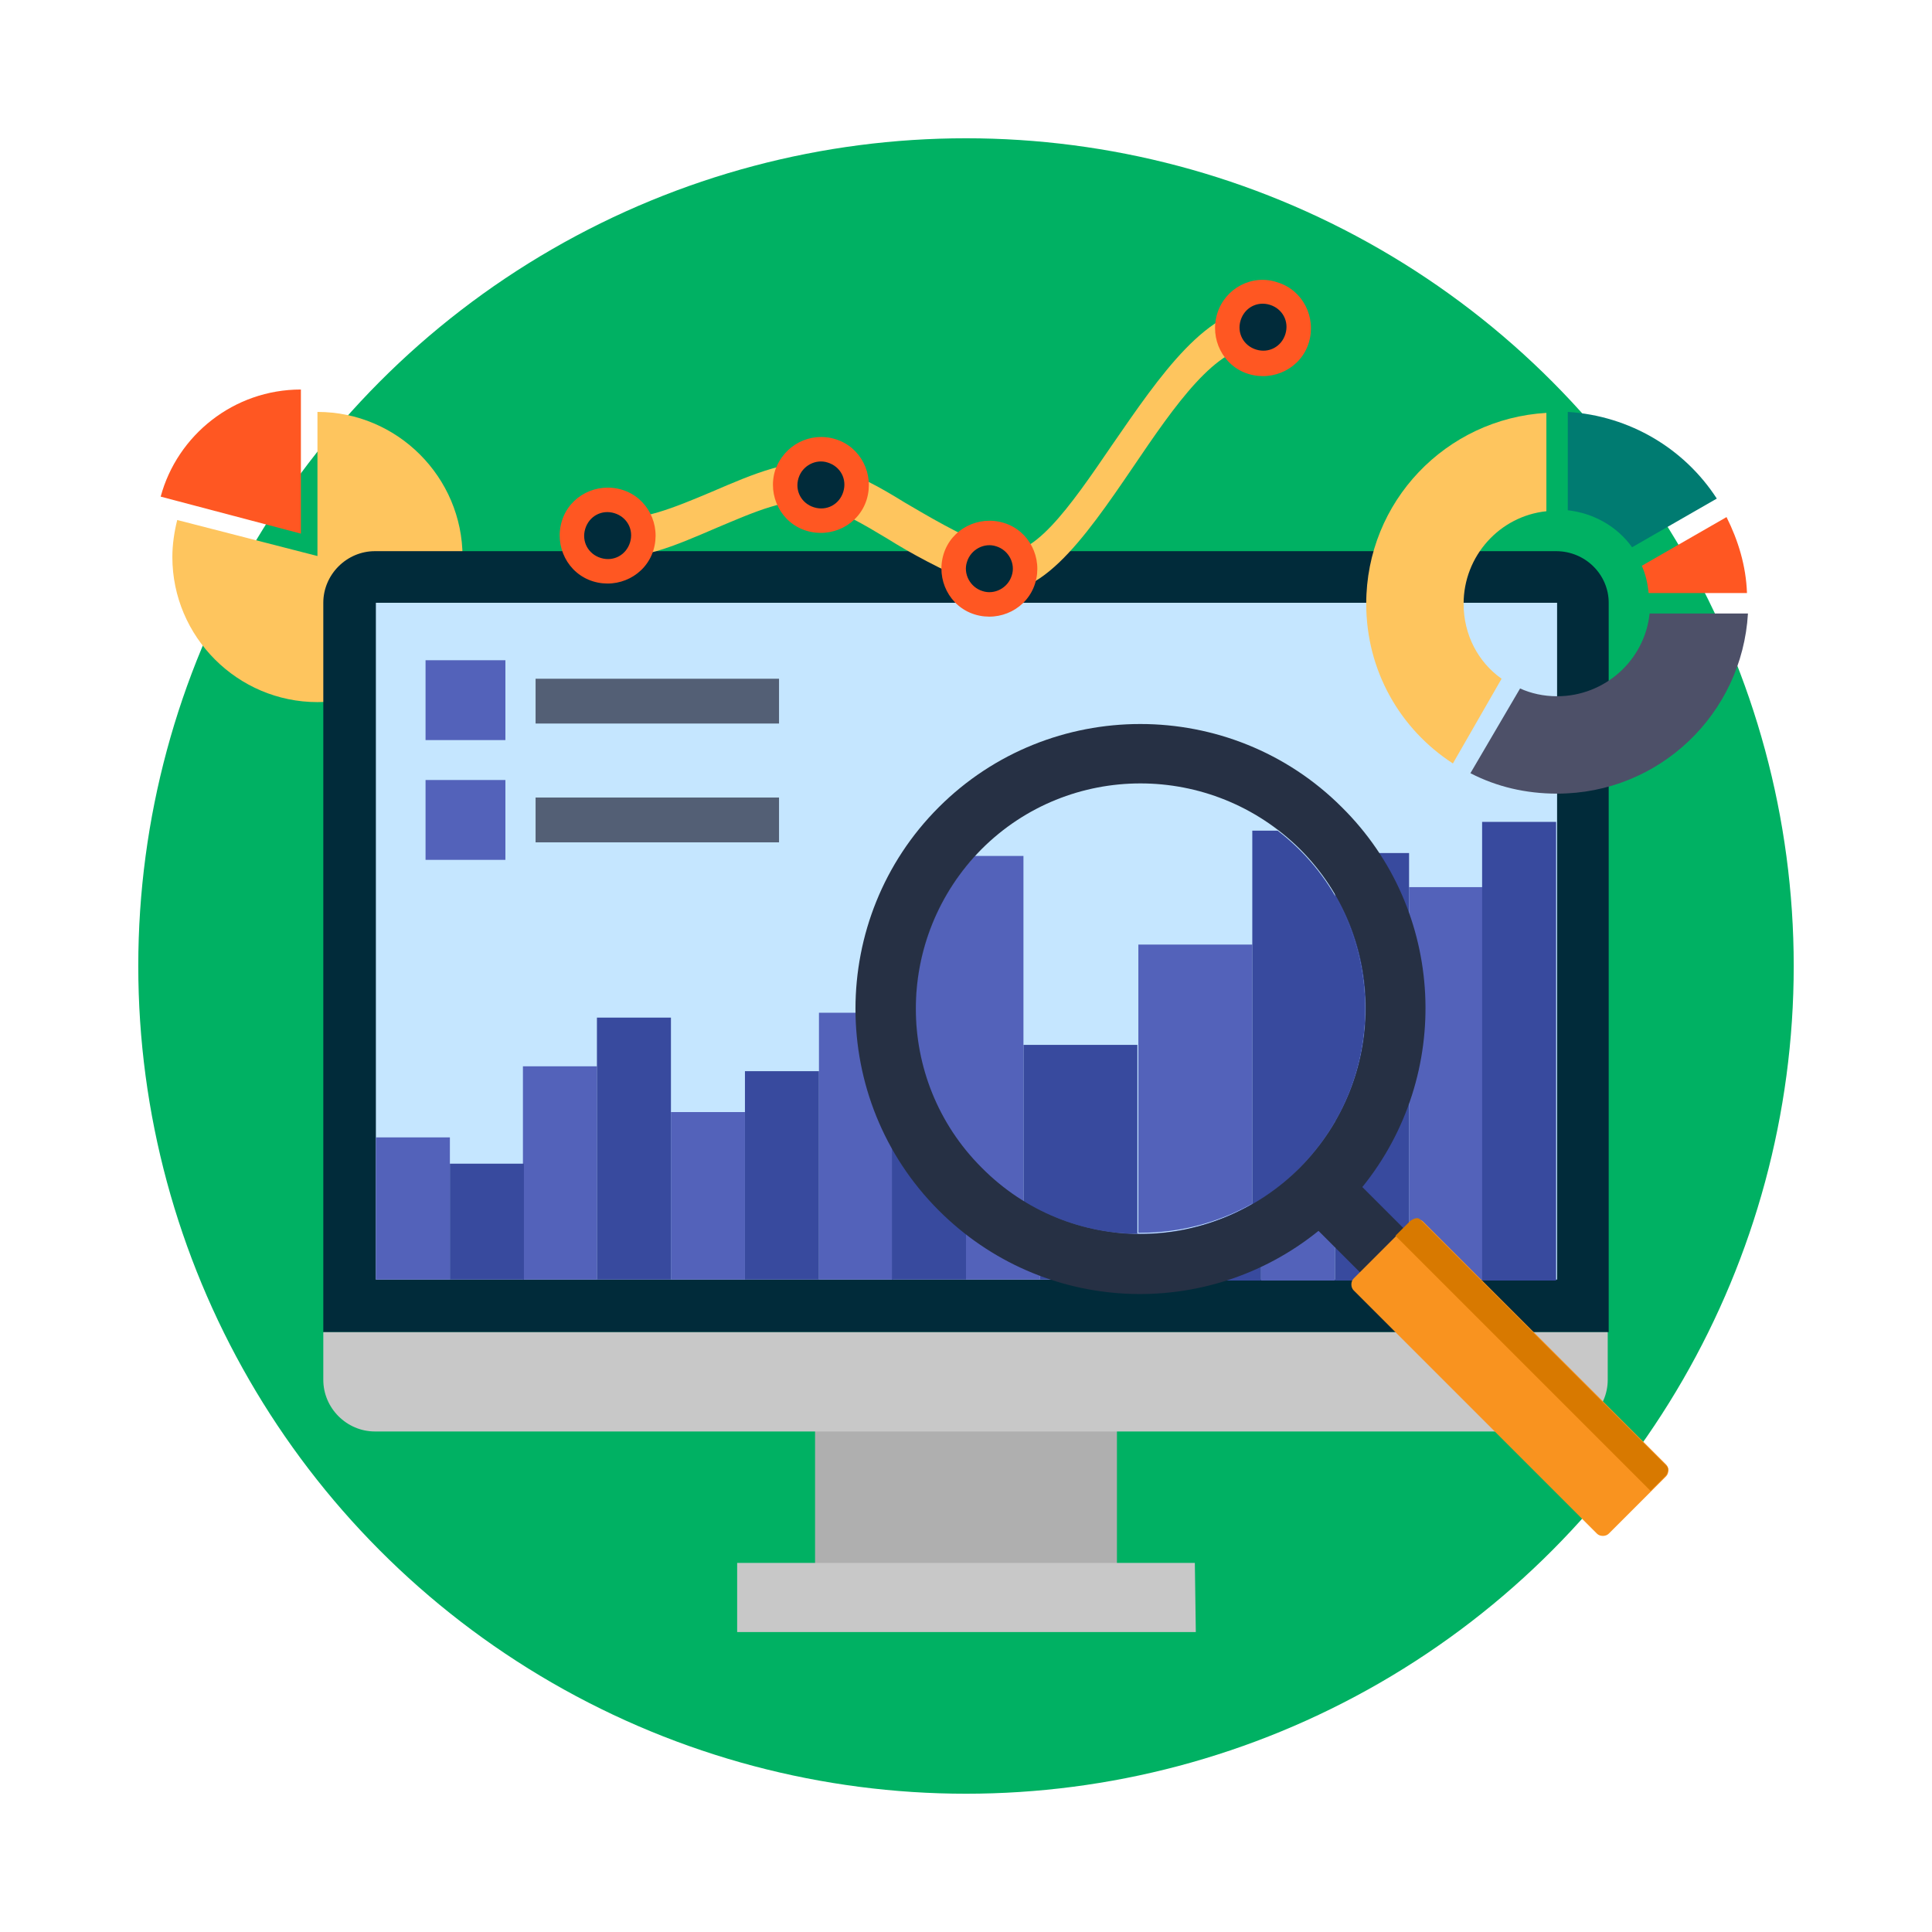
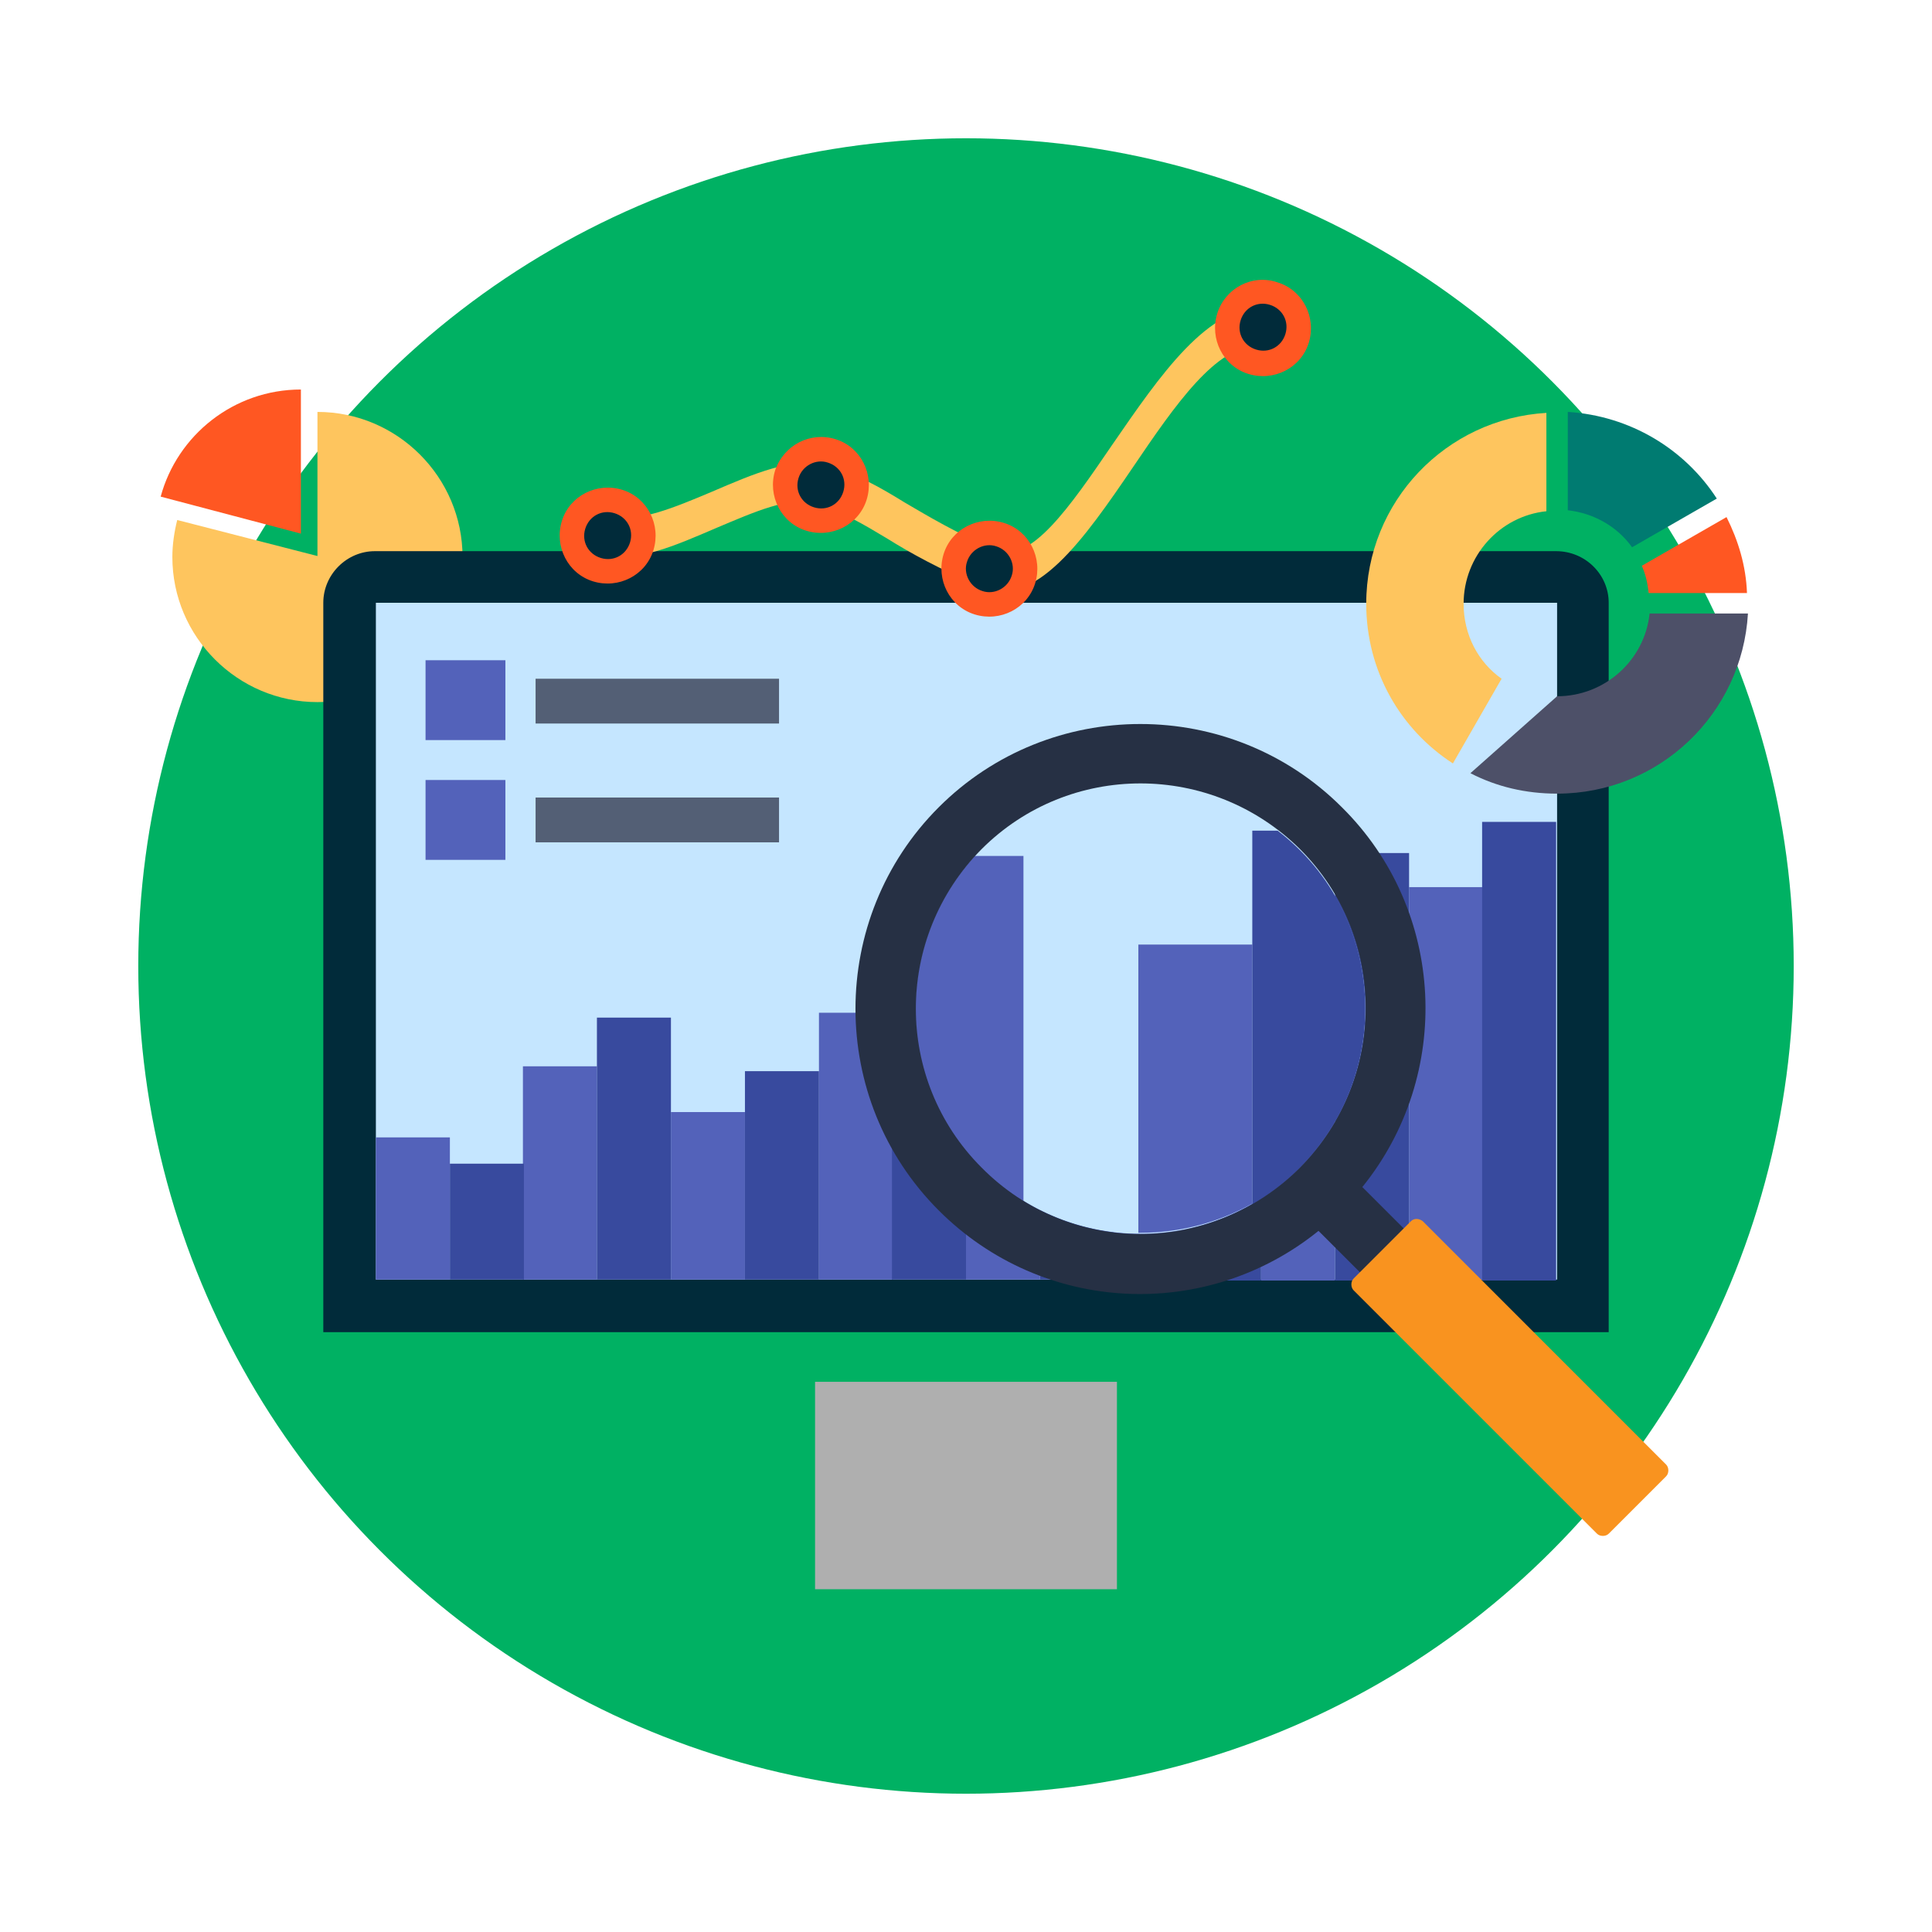
<svg xmlns="http://www.w3.org/2000/svg" version="1.1" x="0px" y="0px" viewBox="0 0 198.4 198.4" style="enable-background:new 0 0 198.4 198.4;" xml:space="preserve">
  <style type="text/css">
	.st0{display:none;}
	.st1{display:inline;fill:url(#SVGID_1_);}
	.st2{display:inline;}
	.st3{fill:none;stroke:#C5E6FF;stroke-width:1.843;stroke-miterlimit:10;}
	.st4{display:inline;fill:none;stroke:#000000;stroke-width:1.843;stroke-miterlimit:10;}
	.st5{display:inline;fill:#012B3A;}
	.st6{display:inline;fill:none;stroke:#012B3A;stroke-width:1.843;stroke-miterlimit:10;}
	.st7{display:inline;fill:#FFFFFF;}
	.st8{display:inline;fill:#22B1A5;}
	.st9{display:inline;fill:#F4C1A8;}
	.st10{display:inline;fill:#5362BA;}
	.st11{display:inline;fill:#969696;}
	.st12{display:inline;fill:#E0B19B;}
	.st13{fill:#22B1A5;}
	.st14{display:inline;fill:none;stroke:#22B1A5;stroke-width:1.843;stroke-miterlimit:10;}
	.st15{fill:url(#SVGID_00000124149293472426002460000004099304823680069042_);}
	.st16{fill:#F4C1A8;}
	.st17{fill:#007B71;}
	.st18{fill:#FFFFFF;}
	.st19{fill:#5362BA;}
	.st20{clip-path:url(#SVGID_00000110433756558296717950000006659328802043230650_);fill:#384A9E;}
	.st21{clip-path:url(#SVGID_00000041987950974651854490000003060562872925205144_);fill:#384A9E;}
	.st22{fill:#969696;}
	.st23{fill:#646464;}
	.st24{fill:#E0B19B;}
	.st25{fill:#F66B50;}
	.st26{fill:url(#SVGID_00000023984813080572543930000012803751877701249160_);}
	.st27{fill:#F9931F;}
	.st28{fill:#C4C8E8;}
	.st29{fill:url(#SVGID_00000181796714133796543720000017112314077329095321_);}
	.st30{fill:#263044;}
	.st31{fill:#00B163;}
	.st32{fill:#C8C8C8;}
	.st33{fill:#7885C9;}
	.st34{fill:#5967BB;}
	.st35{fill:#535F75;}
	.st36{fill:#E6E6E6;}
	.st37{opacity:0.1;}
	.st38{fill:#C6D5EF;}
	.st39{fill:#8164E4;}
	.st40{fill:#111D33;}
	.st41{fill:#C5E6FF;}
	.st42{fill:#E92550;}
	.st43{fill:url(#SVGID_00000114791758944114733760000017998457126790040494_);}
	.st44{fill:#EE1B24;}
	.st45{fill:#FCEE21;}
	.st46{fill:#672E91;}
	.st47{fill:#00A89D;}
	.st48{fill:#94268F;}
	.st49{fill:#0172BD;}
	.st50{fill:#8CC63E;}
	.st51{fill:#32A3D6;}
	.st52{fill:#AFAFAF;}
	.st53{fill:#D55039;}
	.st54{clip-path:url(#SVGID_00000091003247901183559010000000158730328005553301_);}
	.st55{clip-path:url(#SVGID_00000183951059054071622370000000876139841122357647_);}
	.st56{clip-path:url(#SVGID_00000025442926577758422610000004699647233763597484_);}
	.st57{clip-path:url(#SVGID_00000088824806782710375750000007809318498277333661_);}
	.st58{clip-path:url(#SVGID_00000063628684442376646720000015276240251133443513_);}
	.st59{clip-path:url(#SVGID_00000137104719960048166900000017134346572547227056_);}
	.st60{clip-path:url(#SVGID_00000120529010551333113830000003395065951376702126_);}
	.st61{clip-path:url(#SVGID_00000148643926681806122080000016413870394849589178_);}
	.st62{fill:#F9BE49;}
	.st63{fill:url(#SVGID_00000026861501158461724500000001112855405139401642_);}
	.st64{fill:#012B3A;}
	.st65{fill:url(#SVGID_00000132787204406560467440000010015549817190174110_);}
	.st66{fill:#384A9E;}
	.st67{fill-rule:evenodd;clip-rule:evenodd;fill:#FF5722;}
	.st68{fill-rule:evenodd;clip-rule:evenodd;fill:#FEC55E;}
	.st69{fill-rule:evenodd;clip-rule:evenodd;fill:#5362BA;}
	.st70{fill-rule:evenodd;clip-rule:evenodd;fill:#384A9E;}
	.st71{fill-rule:evenodd;clip-rule:evenodd;fill:#C5E6FF;}
	.st72{fill-rule:evenodd;clip-rule:evenodd;fill:#263044;}
	.st73{fill-rule:evenodd;clip-rule:evenodd;fill:#F9931F;}
	.st74{fill-rule:evenodd;clip-rule:evenodd;fill:#D87900;}
	.st75{fill-rule:evenodd;clip-rule:evenodd;fill:#535F75;}
	.st76{fill-rule:evenodd;clip-rule:evenodd;fill:#4D5068;}
	.st77{fill-rule:evenodd;clip-rule:evenodd;fill:#007B71;}
	.st78{fill-rule:evenodd;clip-rule:evenodd;fill:#012B3A;}
</style>
  <g id="Layer_0" class="st0">
</g>
  <g id="Layer_1">
</g>
  <g id="Layer_2">
    <g>
      <circle class="st31" cx="99.2" cy="99.2" r="85" />
      <path class="st67" d="M30.9,54.8l-14.4-3.8c1.7-6.3,7.5-11,14.4-11V54.8z" />
      <path class="st68" d="M32.6,57.1V42.3c8.2,0,14.9,6.7,14.9,14.9c0,8.2-6.7,14.9-14.9,14.9s-14.9-6.7-14.9-14.9    c0-1.3,0.2-2.6,0.5-3.8L32.6,57.1z" />
      <path class="st64" d="M165.2,61.9v74.9h-132V61.9c0-2.9,2.4-5.3,5.3-5.3h121.3C162.8,56.6,165.2,59,165.2,61.9z" />
      <rect x="38.6" y="61.9" class="st41" width="121.3" height="69.5" />
      <rect x="83.7" y="141.9" class="st52" width="31" height="21.3" />
-       <path class="st32" d="M122.8,167.6H75.7v-7.1h47L122.8,167.6L122.8,167.6z M33.2,136.8v4.9c0,2.9,2.4,5.3,5.3,5.3h121.3    c2.9,0,5.3-2.4,5.3-5.3v-4.9H33.2z" />
      <path class="st69" d="M53.7,109.5h7.6v21.9h-7.6V109.5z M84.1,131.4h7.6V104h-7.6V131.4z M68.9,131.4h7.6v-17.2h-7.6V131.4z     M114.4,131.4h7.6V96.7h-7.6V131.4z M99.2,131.4h7.6V90.8h-7.6V131.4z M152.3,91.1h-7.6v40.3h7.6V91.1z M137.1,94.3h-7.6v37.2h7.6    V94.3z M38.6,131.4h7.6v-14.6h-7.6V131.4z" />
      <path class="st70" d="M61.3,104.5h7.6v26.9h-7.6V104.5z M76.5,131.4h7.6V110h-7.6V131.4z M91.6,131.4h7.6V99.2h-7.6V131.4z     M46.2,131.4h7.6v-11.9h-7.6V131.4z M106.8,131.4h7.6v-28.1h-7.6V131.4z M129.5,89.1h-7.6v42.4h7.6V89.1z M144.7,87.6h-7.6v43.9    h7.6V87.6z M159.8,84.4h-7.6v47.1h7.6V84.4z" />
      <g>
        <g>
          <path class="st71" d="M117.1,80.5c-12.7,0-23.1,10.4-23.1,23.1c0,12.7,10.4,23.1,23.1,23.1c12.7,0,23.1-10.4,23.1-23.1      C140.2,90.9,129.8,80.5,117.1,80.5z" />
          <g>
-             <path class="st70" d="M105.1,107.3h11.7v19.4c-4.3,0-8.3-1.3-11.7-3.3V107.3z" />
            <path class="st69" d="M116.9,97h11.7v26.6c-3.4,1.9-7.3,3-11.5,3l-0.2,0V97z" />
            <path class="st69" d="M100.1,87.9h5v35.5c-6.7-4-11.1-11.4-11.1-19.8C94,97.6,96.3,92,100.1,87.9z" />
            <path class="st70" d="M131.2,85.3h-2.6v38.4c6.9-4,11.6-11.5,11.6-20.1C140.2,96.1,136.7,89.5,131.2,85.3z" />
          </g>
        </g>
        <path class="st72" d="M155,137l-15.1-15.1c9.3-11.5,8.6-28.4-2.1-39c-11.4-11.4-30-11.4-41.4,0c-11.4,11.4-11.4,30,0,41.4     c10.7,10.7,27.5,11.4,39,2.1l15.1,15.1L155,137z M100.8,119.9c-9-9-9-23.6,0-32.7c9-9,23.6-9,32.7,0c9,9,9,23.6,0,32.7     C124.4,129,109.8,129,100.8,119.9z" />
        <path class="st73" d="M146.1,125.4l25,25c0.3,0.3,0.3,0.9,0,1.2l-5.9,5.9c-0.3,0.3-0.9,0.3-1.2,0l-25-25c-0.3-0.3-0.3-0.9,0-1.2     l5.9-5.9C145.2,125.1,145.7,125.1,146.1,125.4z" />
-         <path class="st74" d="M145.8,125.2l25.4,25.4c0.2,0.2,0.1,0.7-0.2,1l-1.5,1.5l-26.2-26.2l1.5-1.5     C145.2,125.1,145.6,125,145.8,125.2z" />
      </g>
      <rect x="43.7" y="67.8" class="st69" width="8.2" height="8.2" />
      <rect x="55" y="69.7" class="st75" width="25" height="4.6" />
      <rect x="43.7" y="80.1" class="st69" width="8.2" height="8.2" />
      <rect x="55" y="81.9" class="st75" width="25" height="4.6" />
-       <path class="st76" d="M151,79.4c2.7,1.4,5.7,2.1,8.9,2.1c10.5,0,19-8.2,19.6-18.5h-10.1c-0.5,4.8-4.6,8.5-9.5,8.5    c-1.4,0-2.7-0.3-3.8-0.8L151,79.4z" />
+       <path class="st76" d="M151,79.4c2.7,1.4,5.7,2.1,8.9,2.1c10.5,0,19-8.2,19.6-18.5h-10.1c-0.5,4.8-4.6,8.5-9.5,8.5    L151,79.4z" />
      <path class="st68" d="M158.8,42.4c-10.3,0.6-18.5,9.1-18.5,19.6c0,6.9,3.5,12.9,8.9,16.4l5-8.7c-2.4-1.7-3.9-4.5-3.9-7.7    c0-4.9,3.7-9,8.5-9.5V42.4z" />
      <path class="st77" d="M176.3,51.2c-3.3-5.1-8.9-8.5-15.3-8.9v10.1c2.7,0.3,5.1,1.7,6.6,3.8L176.3,51.2z" />
      <path class="st67" d="M179.4,60.9c-0.1-2.8-0.9-5.4-2.1-7.8l-8.7,5c0.4,0.9,0.6,1.8,0.7,2.8H179.4z" />
      <path class="st68" d="M63,53c2.5,0.7,6.3-0.9,10.1-2.5c4.2-1.8,8.5-3.7,11.9-2.7c3.2,1,5.3,2.2,7.9,3.8c2.4,1.4,5.2,3.1,9.4,4.9    c3.5,1.5,7.6-4.5,11.9-10.8c4.9-7.1,9.9-14.5,15.8-14.1l-0.8,4c-4.2-0.3-8.6,6.1-12.8,12.3c-5.1,7.5-10.1,14.7-15.6,12.4    c-4.4-1.9-7.3-3.5-9.7-5c-2.5-1.5-4.5-2.7-7.4-3.6c-2.5-0.8-6.3,0.9-10.1,2.5c-4.2,1.8-8.4,3.7-11.8,2.7L63,53z" />
      <path class="st67" d="M103.1,53.7c2.6,0.8,4,3.6,3.2,6.2c-0.8,2.6-3.6,4-6.2,3.2c-2.6-0.8-4-3.6-3.2-6.2    C97.7,54.3,100.5,52.9,103.1,53.7z M125,32.2c-0.8,2.6,0.6,5.4,3.2,6.2c2.6,0.8,5.4-0.6,6.2-3.2c0.8-2.6-0.6-5.4-3.2-6.2    C128.6,28.1,125.8,29.6,125,32.2z M79.6,48.3c-0.8,2.6,0.6,5.4,3.2,6.2c2.6,0.8,5.4-0.6,6.2-3.2c0.8-2.6-0.6-5.4-3.2-6.2    C83.2,44.3,80.5,45.7,79.6,48.3z M57.7,53.5c-0.8,2.6,0.6,5.4,3.2,6.2c2.6,0.8,5.4-0.6,6.2-3.2c0.8-2.6-0.6-5.4-3.2-6.2    C61.3,49.5,58.5,50.9,57.7,53.5z" />
      <path class="st78" d="M102.3,56.1c1.3,0.4,2,1.8,1.6,3c-0.4,1.3-1.8,2-3,1.6c-1.3-0.4-2-1.8-1.6-3    C99.7,56.4,101.1,55.7,102.3,56.1z M127.4,32.9c-0.4,1.3,0.3,2.6,1.6,3c1.3,0.4,2.6-0.3,3-1.6c0.4-1.3-0.3-2.6-1.6-3    C129.1,30.9,127.8,31.6,127.4,32.9z M82,49.1c-0.4,1.3,0.3,2.6,1.6,3c1.3,0.4,2.6-0.3,3-1.6c0.4-1.3-0.3-2.6-1.6-3    C83.8,47.1,82.4,47.8,82,49.1z M60.1,54.3c-0.4,1.3,0.3,2.6,1.6,3c1.3,0.4,2.6-0.3,3-1.6c0.4-1.3-0.3-2.6-1.6-3    C61.8,52.3,60.5,53,60.1,54.3z" />
    </g>
  </g>
</svg>